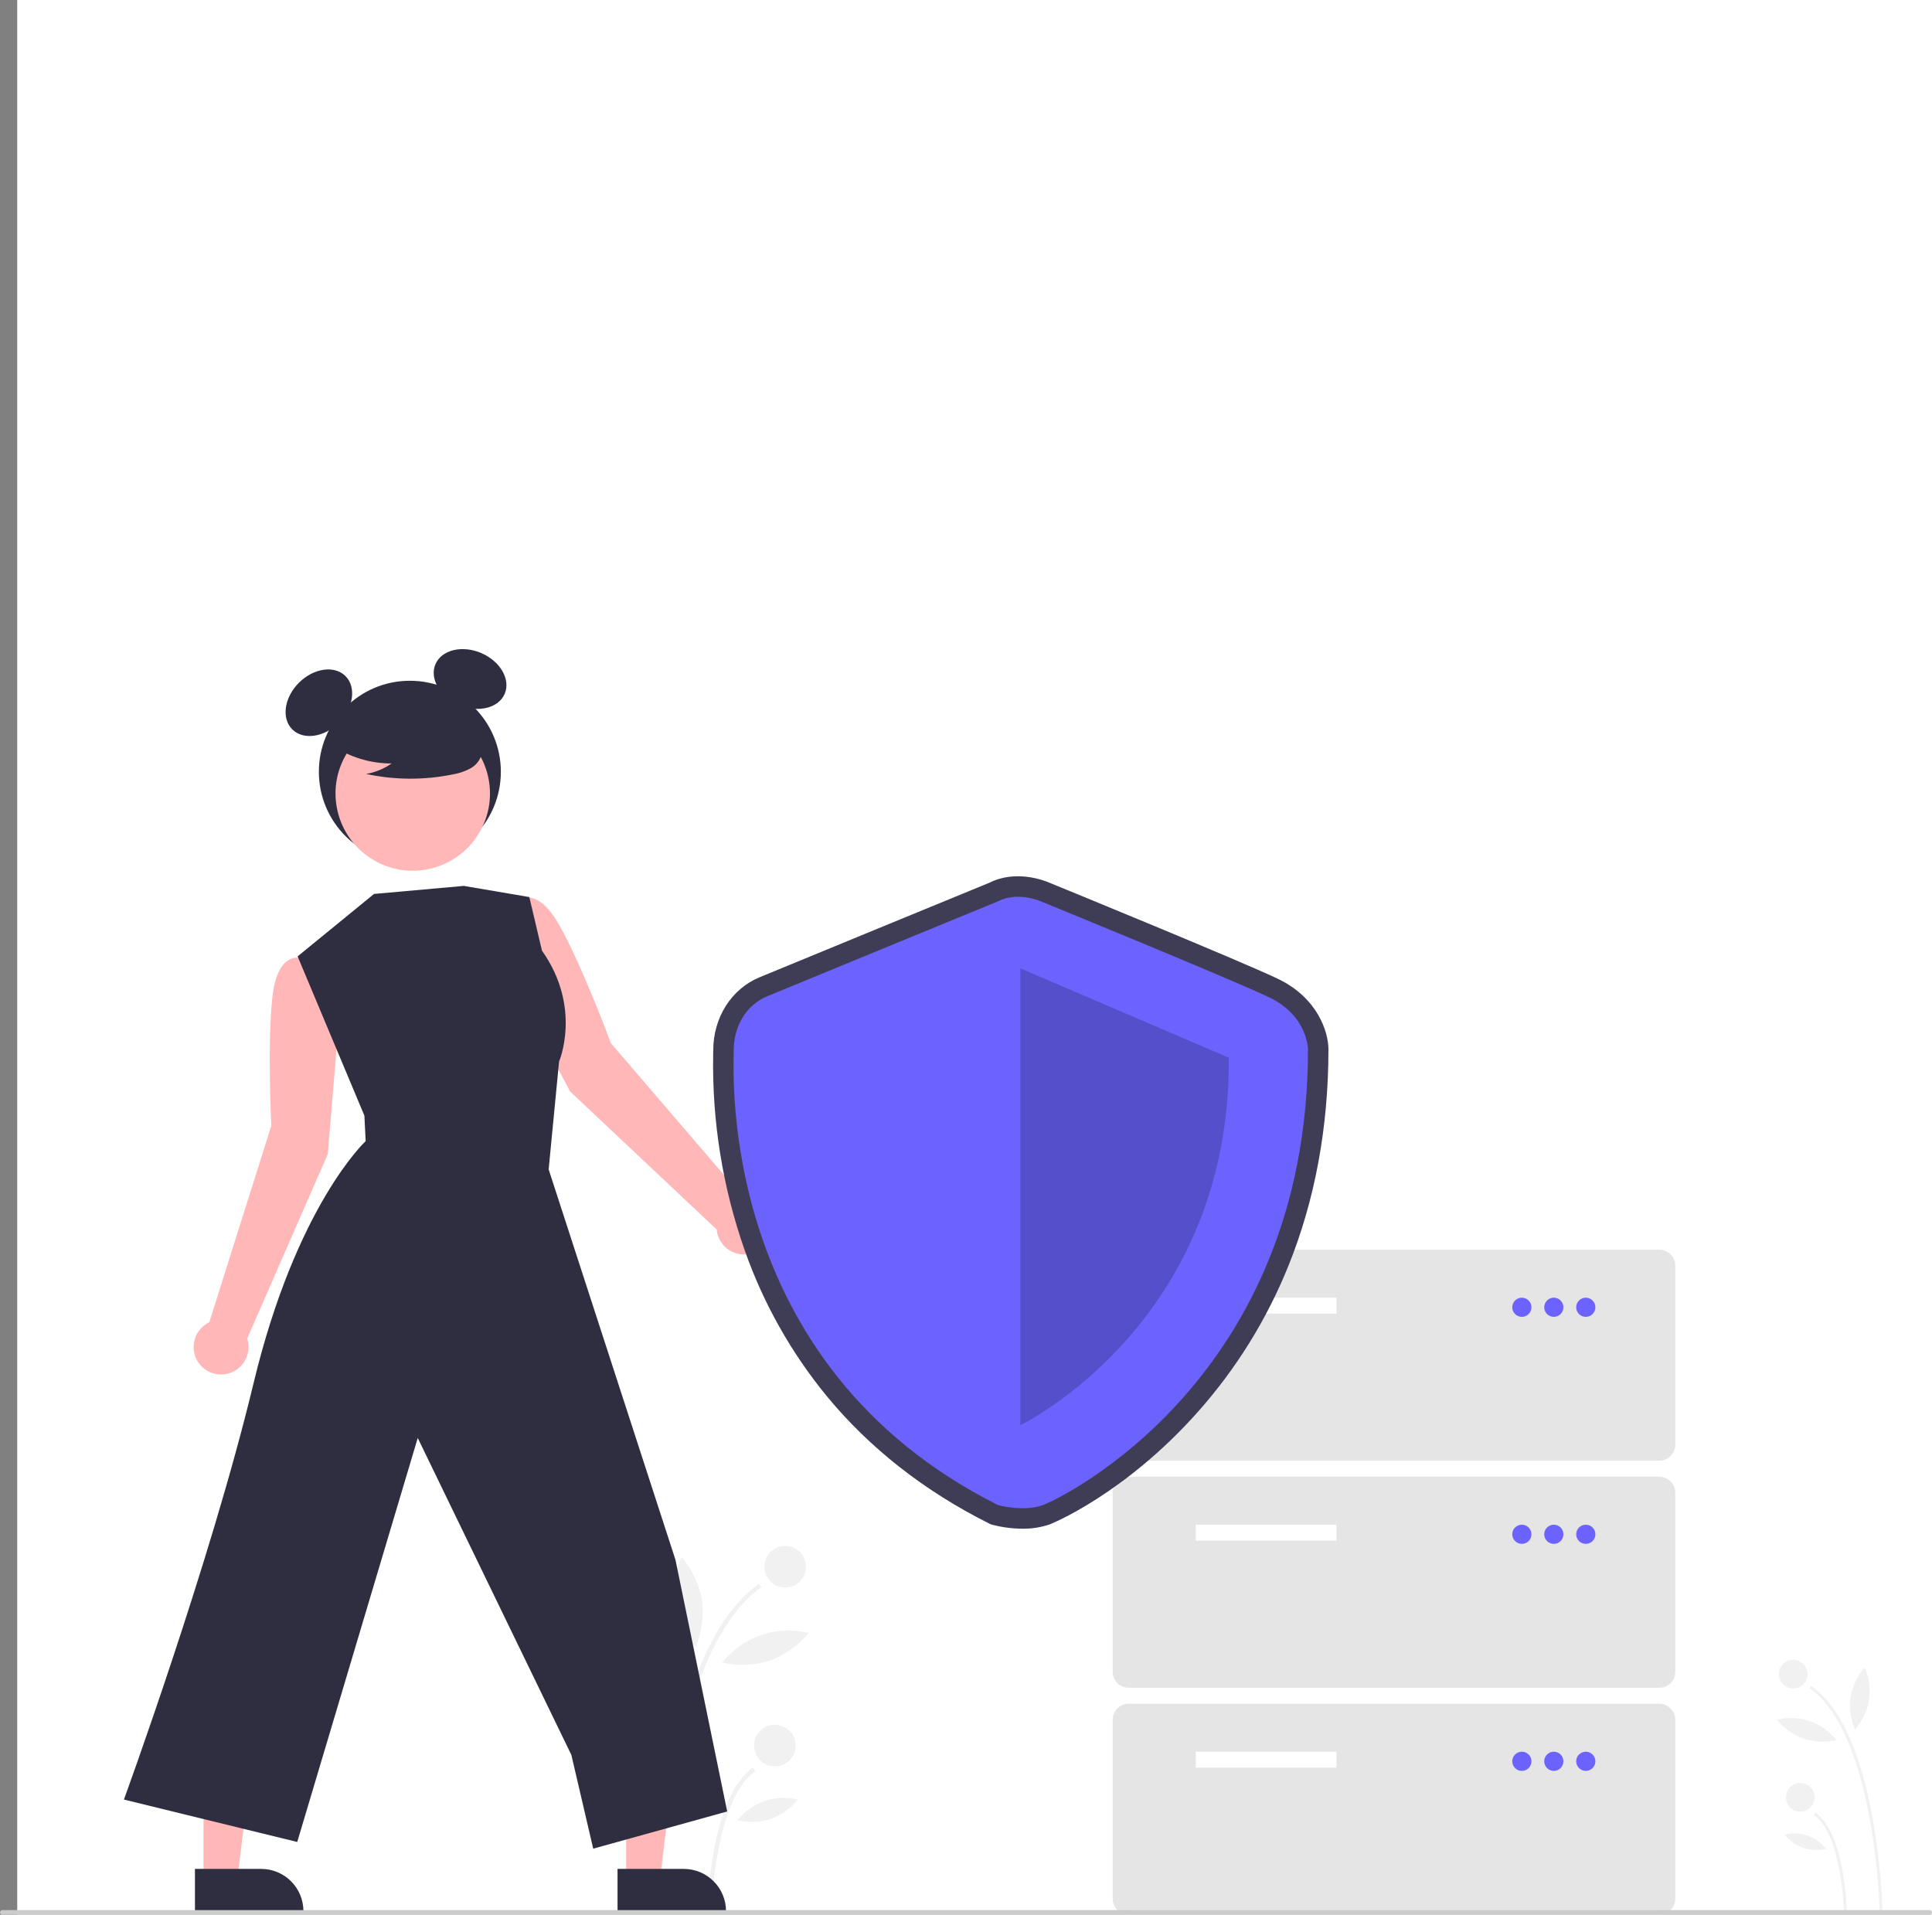
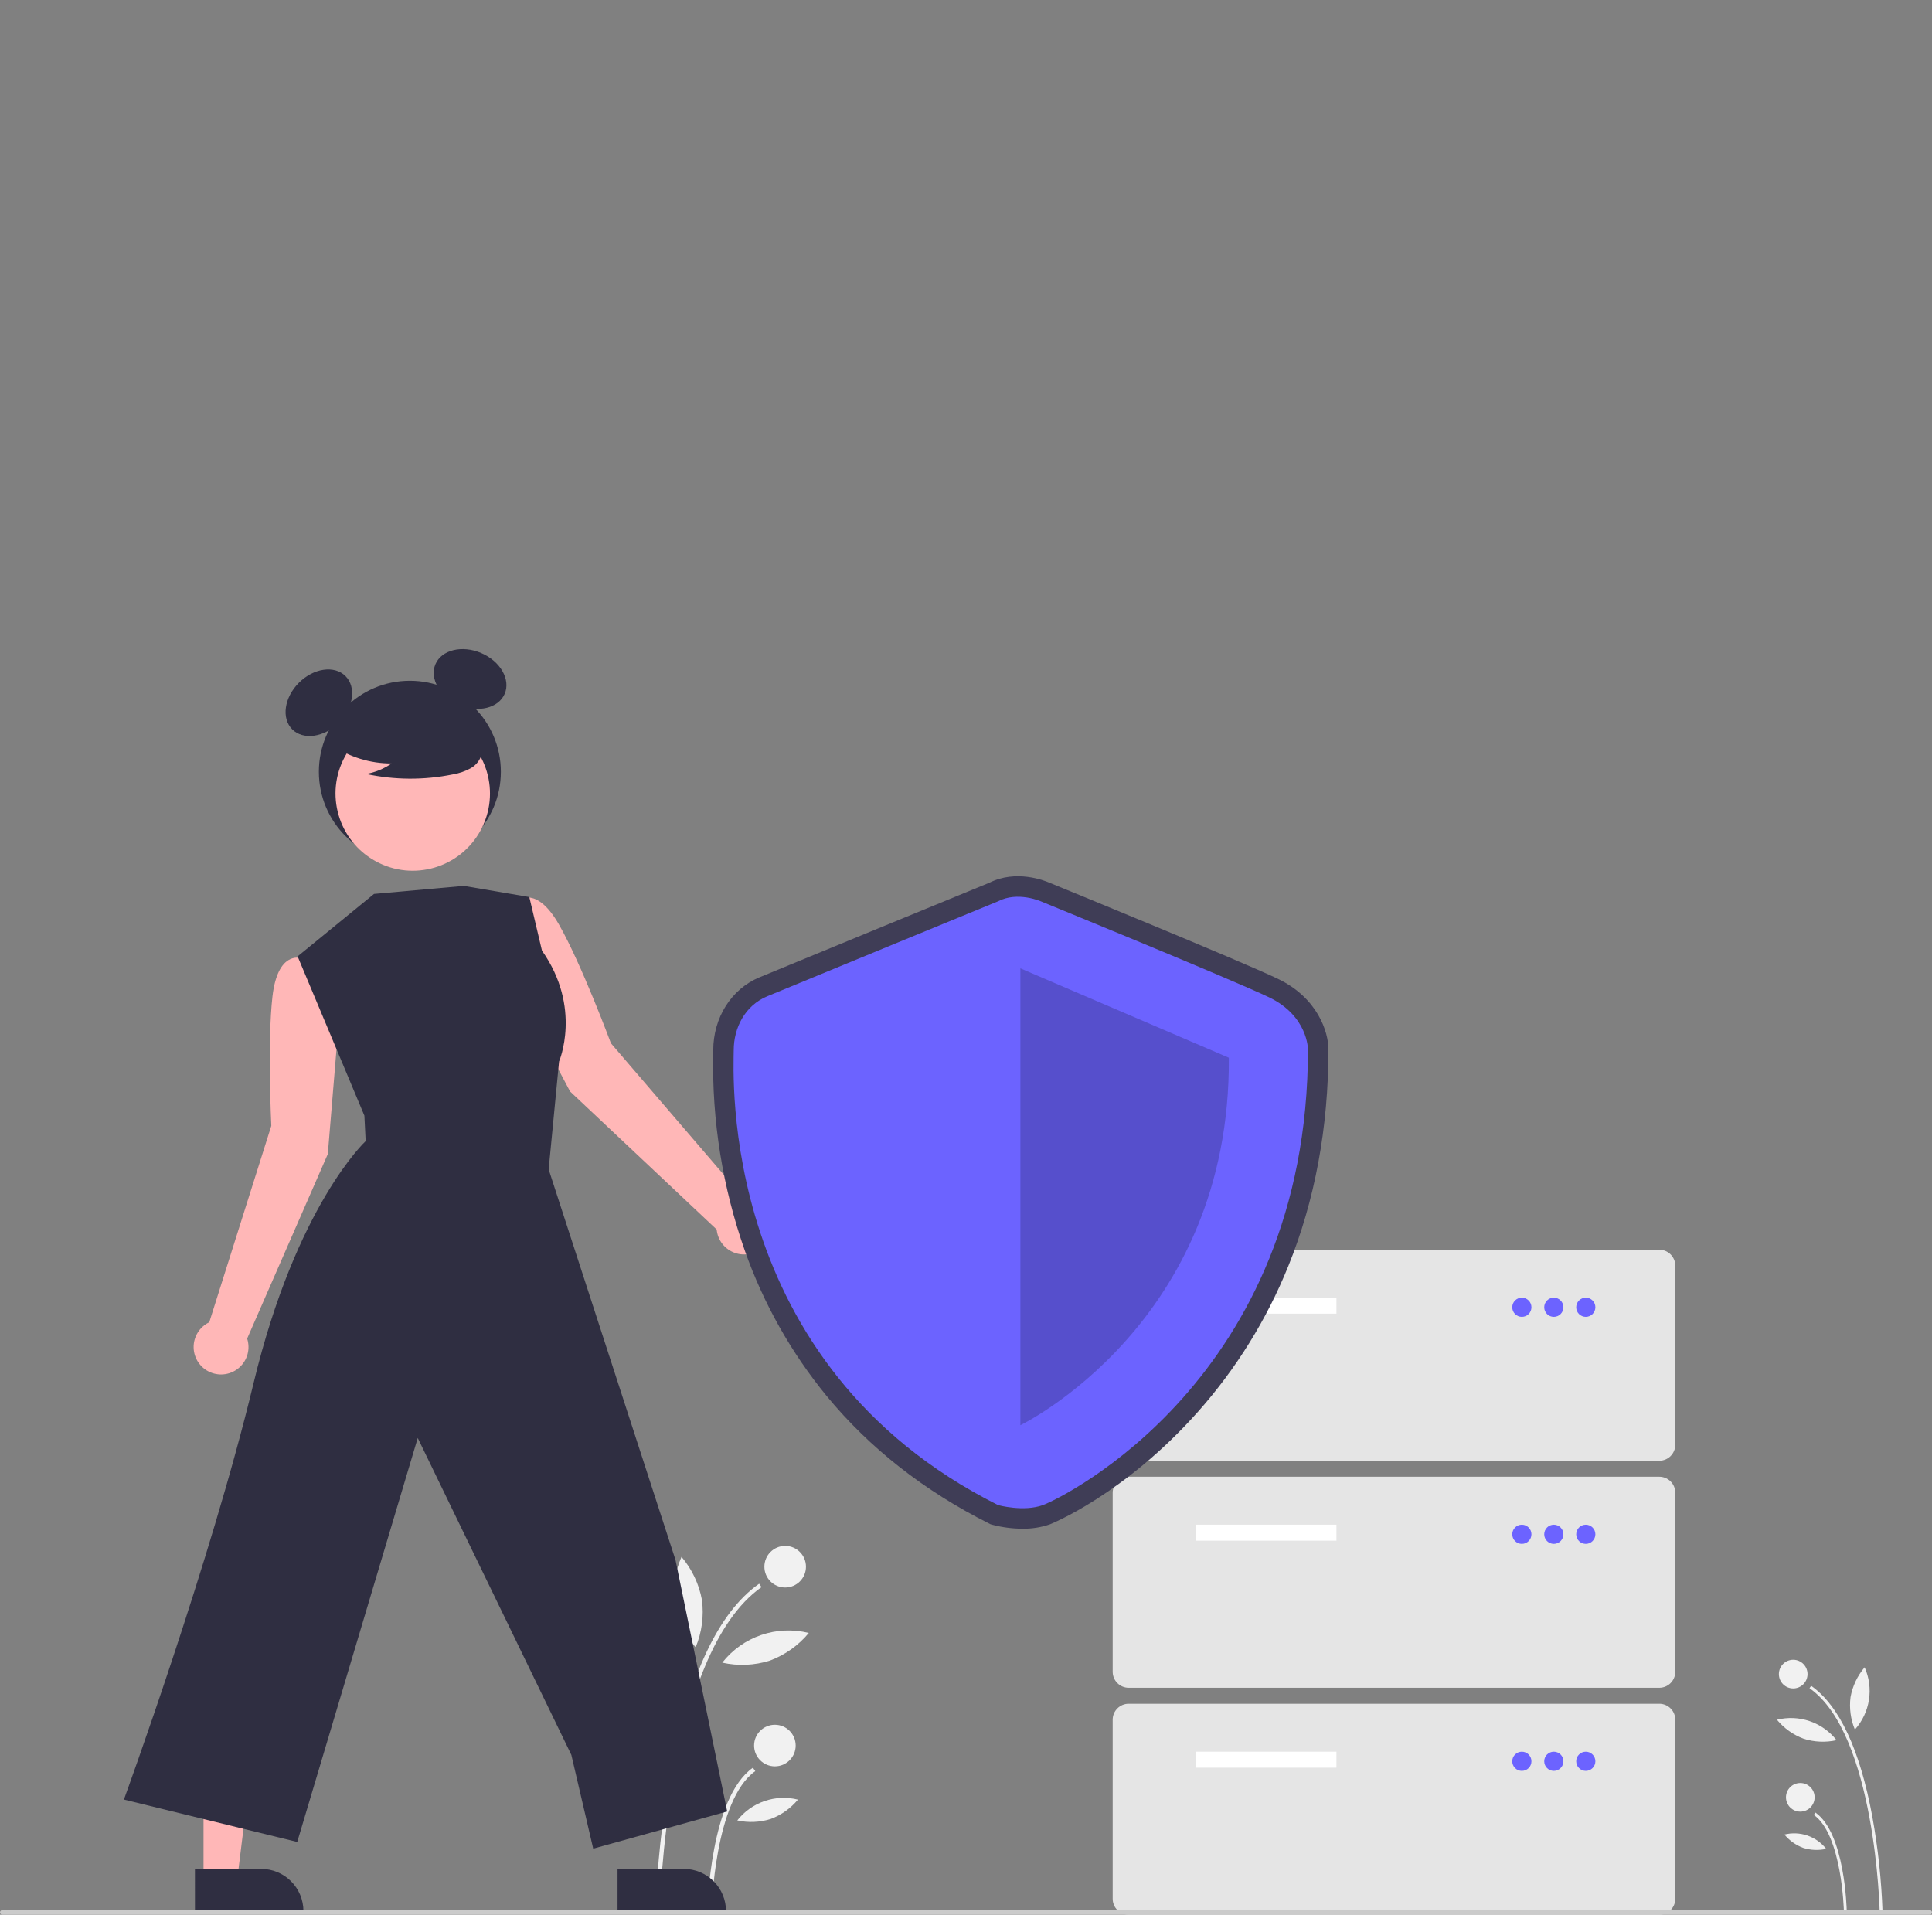
<svg xmlns="http://www.w3.org/2000/svg" width="1009" height="1000" viewBox="0 0 1009 1000" fill="none">
  <rect x="0" y="0" width="1009" height="1000" fill="#808080" stroke="none" />
-   <rect width="1000" height="1000" transform="translate(9)" fill="white" />
  <g clip-path="url(#clip0_636_6)">
    <path d="M981.683 998.54L983.179 998.51C982.601 981.87 980.826 965.293 977.868 948.907C971.398 913.825 960.638 890.786 945.889 880.428L945.03 881.653C979.484 905.848 981.666 997.615 981.683 998.54Z" fill="#F1F1F1" />
    <path d="M962.979 998.181L964.475 998.152C964.443 996.494 963.508 957.433 948.134 946.637L947.274 947.862C962.028 958.222 962.972 997.783 962.979 998.181Z" fill="#F1F1F1" />
    <path d="M936.518 881.788C940.65 881.788 943.999 878.438 943.999 874.305C943.999 870.173 940.65 866.822 936.518 866.822C932.386 866.822 929.036 870.173 929.036 874.305C929.036 878.438 932.386 881.788 936.518 881.788Z" fill="#F1F1F1" />
    <path d="M940.223 946.144C944.355 946.144 947.704 942.794 947.704 938.661C947.704 934.528 944.355 931.178 940.223 931.178C936.091 931.178 932.741 934.528 932.741 938.661C932.741 942.794 936.091 946.144 940.223 946.144Z" fill="#F1F1F1" />
    <path d="M966.466 886.274C965.717 892.046 966.496 897.914 968.725 903.291C972.619 898.937 975.172 893.55 976.075 887.779C976.979 882.007 976.194 876.098 973.817 870.762C970.051 875.2 967.516 880.549 966.466 886.274Z" fill="#F1F1F1" />
    <path d="M942.012 908.091C947.564 909.835 953.477 910.09 959.158 908.831C955.551 904.237 950.692 900.784 945.167 898.889C939.643 896.993 933.688 896.736 928.021 898.148C931.733 902.63 936.558 906.059 942.012 908.091Z" fill="#F1F1F1" />
    <path d="M941.735 965.083C945.627 966.305 949.771 966.484 953.754 965.602C951.225 962.382 947.819 959.962 943.947 958.633C940.075 957.304 935.901 957.124 931.929 958.114C934.531 961.256 937.913 963.659 941.735 965.083Z" fill="#F1F1F1" />
    <path d="M344.509 998.541L342.337 998.498C343.177 974.345 345.753 950.284 350.046 926.501C359.438 875.581 375.054 842.14 396.462 827.105L397.709 828.883C347.701 864.003 344.534 997.199 344.509 998.541Z" fill="#F1F1F1" />
    <path d="M371.656 998.02L369.484 997.977C369.531 995.572 370.888 938.876 393.204 923.205L394.451 924.983C373.036 940.021 371.667 997.442 371.656 998.02Z" fill="#F1F1F1" />
    <path d="M410.064 829.08C416.062 829.08 420.923 824.218 420.923 818.219C420.923 812.22 416.062 807.357 410.064 807.357C404.067 807.357 399.205 812.22 399.205 818.219C399.205 824.218 404.067 829.08 410.064 829.08Z" fill="#F1F1F1" />
    <path d="M404.687 922.489C410.685 922.489 415.546 917.626 415.546 911.627C415.546 905.629 410.685 900.766 404.687 900.766C398.69 900.766 393.828 905.629 393.828 911.627C393.828 917.626 398.69 922.489 404.687 922.489Z" fill="#F1F1F1" />
    <path d="M366.595 835.59C367.684 843.968 366.553 852.485 363.317 860.29C357.664 853.97 353.959 846.151 352.648 837.774C351.337 829.397 352.475 820.819 355.926 813.074C361.392 819.516 365.071 827.28 366.595 835.59Z" fill="#F1F1F1" />
    <path d="M402.09 867.256C394.031 869.788 385.449 870.158 377.202 868.331C382.439 861.663 389.491 856.651 397.51 853.9C405.529 851.149 414.172 850.776 422.398 852.825C417.008 859.331 410.006 864.307 402.09 867.256Z" fill="#F1F1F1" />
    <path d="M402.491 949.978C396.843 951.752 390.827 952.012 385.047 950.731C388.717 946.057 393.66 942.545 399.281 940.616C404.901 938.688 410.959 938.426 416.725 939.863C412.948 944.423 408.039 947.911 402.491 949.978Z" fill="#F1F1F1" />
    <path d="M176.732 535.998L171.507 504.026L156.754 500.337C156.754 500.337 145.045 496.729 142.308 520.319C139.571 543.91 141.693 587.954 141.693 587.954L109.302 690.55C106.814 691.733 104.72 693.607 103.271 695.949C101.821 698.29 101.076 701 101.126 703.754C101.177 706.508 102.019 709.189 103.553 711.477C105.087 713.764 107.248 715.561 109.777 716.652C112.305 717.742 115.095 718.081 117.811 717.628C120.527 717.174 123.055 715.947 125.092 714.094C127.129 712.24 128.589 709.839 129.297 707.177C130.005 704.515 129.93 701.705 129.083 699.085L171.2 602.711L176.732 535.998Z" fill="#FFB7B7" />
    <path d="M266.448 510.836L258.702 479.379L270.822 470.192C270.822 470.192 280.175 462.276 291.953 482.897C303.73 503.518 319.069 544.859 319.069 544.859L389.133 626.495C391.885 626.606 394.546 627.507 396.799 629.091C399.052 630.676 400.8 632.876 401.835 635.428C402.87 637.981 403.148 640.777 402.635 643.483C402.122 646.19 400.84 648.691 398.942 650.687C397.045 652.683 394.613 654.09 391.937 654.74C389.261 655.389 386.454 655.254 383.853 654.349C381.252 653.444 378.967 651.809 377.271 649.639C375.575 647.469 374.54 644.856 374.29 642.113L297.724 570.019L266.448 510.836Z" fill="#FFB7B7" />
-     <path d="M326.996 981.787L344.565 981.786L352.924 914.002L326.992 914.003L326.996 981.787Z" fill="#FFB7B7" />
    <path d="M322.514 976.048L357.115 976.047H357.116C362.965 976.047 368.573 978.371 372.708 982.507C376.843 986.643 379.167 992.253 379.167 998.102V998.819L322.515 998.821L322.514 976.048Z" fill="#2F2E41" />
    <path d="M106.295 981.787L123.864 981.786L132.223 914.002L106.291 914.003L106.295 981.787Z" fill="#FFB7B7" />
    <path d="M101.812 976.048L136.414 976.047H136.415C142.263 976.047 147.872 978.371 152.007 982.507C156.142 986.643 158.466 992.253 158.466 998.102V998.819L101.814 998.821L101.812 976.048Z" fill="#2F2E41" />
    <path d="M214.053 450.592C240.297 450.592 261.573 429.312 261.573 403.062C261.573 376.811 240.297 355.531 214.053 355.531C187.808 355.531 166.532 376.811 166.532 403.062C166.532 429.312 187.808 450.592 214.053 450.592Z" fill="#2F2E41" />
    <path d="M176.96 377.434C184.639 369.753 186.195 358.857 180.436 353.096C174.677 347.336 163.783 348.892 156.104 356.573C148.424 364.254 146.868 375.15 152.627 380.911C158.387 386.671 169.281 385.115 176.96 377.434Z" fill="#2F2E41" />
    <path d="M263.581 362.34C266.781 354.848 261.279 345.316 251.292 341.049C241.305 336.782 230.615 339.396 227.415 346.888C224.216 354.38 229.718 363.912 239.705 368.179C249.692 372.446 260.382 369.832 263.581 362.34Z" fill="#2F2E41" />
    <path d="M250.947 433.757C261.631 414.209 254.449 389.699 234.904 379.013C215.36 368.327 190.856 375.511 180.172 395.06C169.488 414.608 176.671 439.118 196.215 449.804C215.759 460.49 240.264 453.306 250.947 433.757Z" fill="#FFB7B7" />
    <path d="M173.182 389.035C182.398 395.388 193.336 398.769 204.529 398.725C200.537 401.494 195.991 403.364 191.206 404.207C206.088 407.4 221.469 407.486 236.385 404.461C239.701 403.929 242.9 402.83 245.843 401.212C247.309 400.393 248.587 399.274 249.593 397.929C250.599 396.583 251.31 395.041 251.681 393.403C252.672 387.739 248.26 382.593 243.674 379.125C236.654 373.897 228.559 370.294 219.976 368.579C211.392 366.863 202.535 367.077 194.045 369.206C188.501 370.639 182.947 373.061 179.346 377.514C175.745 381.967 174.678 388.833 178.109 393.418L173.182 389.035Z" fill="#2F2E41" />
    <path d="M195.347 466.864L155.429 499.471L190.307 582.65L190.973 595.959C190.973 595.959 154.766 629.349 132.364 722.622C109.961 815.896 64.715 939.834 64.715 939.834L155.233 961.982L218.168 750.988L298.395 916.519L309.808 965.479L379.779 946.051L352.774 814.661L286.541 610.714L291.98 554.371C291.98 554.371 304.1 526.248 283.045 496.474L276.441 468.497L242.254 462.668L195.347 466.864Z" fill="#2F2E41" />
    <path d="M866.585 762.882H589.45C587.237 762.879 585.115 761.999 583.55 760.433C581.985 758.868 581.105 756.746 581.103 754.532V661.021C581.105 658.808 581.985 656.685 583.55 655.12C585.115 653.555 587.237 652.674 589.45 652.672H866.585C868.798 652.674 870.92 653.555 872.485 655.12C874.049 656.685 874.93 658.808 874.932 661.021V754.532C874.93 756.746 874.049 758.868 872.485 760.433C870.92 761.999 868.798 762.879 866.585 762.882Z" fill="#E5E5E5" />
    <path d="M697.967 677.721H624.51V686.07H697.967V677.721Z" fill="white" />
    <path d="M794.797 687.74C797.564 687.74 799.806 685.497 799.806 682.73C799.806 679.964 797.564 677.721 794.797 677.721C792.031 677.721 789.789 679.964 789.789 682.73C789.789 685.497 792.031 687.74 794.797 687.74Z" fill="#6C63FF" />
    <path d="M811.492 687.74C814.258 687.74 816.5 685.497 816.5 682.73C816.5 679.964 814.258 677.721 811.492 677.721C808.726 677.721 806.483 679.964 806.483 682.73C806.483 685.497 808.726 687.74 811.492 687.74Z" fill="#6C63FF" />
    <path d="M828.187 687.74C830.953 687.74 833.196 685.497 833.196 682.73C833.196 679.964 830.953 677.721 828.187 677.721C825.421 677.721 823.179 679.964 823.179 682.73C823.179 685.497 825.421 687.74 828.187 687.74Z" fill="#6C63FF" />
    <path d="M866.585 881.44H589.45C587.237 881.438 585.115 880.557 583.55 878.992C581.985 877.427 581.105 875.305 581.103 873.091V779.58C581.105 777.366 581.985 775.244 583.55 773.679C585.115 772.113 587.237 771.233 589.45 771.23H866.585C868.798 771.233 870.92 772.113 872.485 773.679C874.049 775.244 874.93 777.366 874.932 779.58V873.091C874.93 875.305 874.049 877.427 872.485 878.992C870.92 880.557 868.798 881.438 866.585 881.44Z" fill="#E5E5E5" />
    <path d="M697.967 796.279H624.51V804.629H697.967V796.279Z" fill="white" />
    <path d="M794.797 806.298C797.564 806.298 799.806 804.055 799.806 801.289C799.806 798.522 797.564 796.279 794.797 796.279C792.031 796.279 789.789 798.522 789.789 801.289C789.789 804.055 792.031 806.298 794.797 806.298Z" fill="#6C63FF" />
    <path d="M811.492 806.298C814.258 806.298 816.5 804.055 816.5 801.289C816.5 798.522 814.258 796.279 811.492 796.279C808.726 796.279 806.483 798.522 806.483 801.289C806.483 804.055 808.726 806.298 811.492 806.298Z" fill="#6C63FF" />
    <path d="M828.187 806.298C830.953 806.298 833.196 804.055 833.196 801.289C833.196 798.522 830.953 796.279 828.187 796.279C825.421 796.279 823.179 798.522 823.179 801.289C823.179 804.055 825.421 806.298 828.187 806.298Z" fill="#6C63FF" />
    <path d="M866.585 1000H589.45C587.237 999.998 585.115 999.118 583.55 997.553C581.985 995.987 581.105 993.865 581.103 991.652V898.14C581.105 895.927 581.985 893.804 583.55 892.239C585.115 890.674 587.237 889.794 589.45 889.791H866.585C868.798 889.794 870.92 890.674 872.485 892.239C874.049 893.804 874.93 895.927 874.932 898.14V991.652C874.93 993.865 874.049 995.987 872.485 997.553C870.92 999.118 868.798 999.998 866.585 1000Z" fill="#E5E5E5" />
    <path d="M697.967 914.838H624.51V923.187H697.967V914.838Z" fill="white" />
    <path d="M794.797 924.857C797.564 924.857 799.806 922.614 799.806 919.847C799.806 917.081 797.564 914.838 794.797 914.838C792.031 914.838 789.789 917.081 789.789 919.847C789.789 922.614 792.031 924.857 794.797 924.857Z" fill="#6C63FF" />
    <path d="M811.492 924.857C814.258 924.857 816.5 922.614 816.5 919.847C816.5 917.081 814.258 914.838 811.492 914.838C808.726 914.838 806.483 917.081 806.483 919.847C806.483 922.614 808.726 924.857 811.492 924.857Z" fill="#6C63FF" />
    <path d="M828.187 924.857C830.953 924.857 833.196 922.614 833.196 919.847C833.196 917.081 830.953 914.838 828.187 914.838C825.421 914.838 823.179 917.081 823.179 919.847C823.179 922.614 825.421 924.857 828.187 924.857Z" fill="#6C63FF" />
    <path d="M534.024 798.371C528.746 798.354 523.49 797.674 518.381 796.347L517.374 796.069L516.44 795.601C482.667 778.664 454.175 756.293 431.755 729.109C413.195 706.474 398.725 680.775 388.996 653.167C377.361 620.112 371.764 585.235 372.471 550.199C372.485 549.464 372.497 548.896 372.497 548.505C372.497 531.474 381.949 516.53 396.576 510.434C407.771 505.769 509.416 464.01 516.76 460.993C530.591 454.061 545.347 459.847 547.708 460.858C553.004 463.024 646.969 501.465 667.275 511.136C688.202 521.104 693.785 539.01 693.785 548.019C693.785 588.805 686.723 626.922 672.795 661.313C661.547 689.15 645.604 714.849 625.662 737.29C587.185 780.599 548.698 795.952 548.327 796.087C543.727 797.67 538.888 798.443 534.024 798.371ZM524.973 775.947C528.31 776.696 535.992 777.818 540.999 775.991C547.36 773.671 579.573 756.963 609.675 723.081C651.265 676.267 672.368 617.418 672.399 548.169C672.324 546.766 671.328 536.76 658.08 530.45C638.168 520.966 540.499 481.021 539.515 480.619L539.245 480.504C537.199 479.646 530.685 477.839 526.194 480.193L525.295 480.612C524.207 481.059 416.309 525.384 404.802 530.18C396.752 533.535 393.884 541.846 393.884 548.505C393.884 548.992 393.871 549.7 393.853 550.614C392.934 597.997 403.896 714.592 524.973 775.947Z" fill="#3F3D56" />
    <path d="M521.233 470.717C521.233 470.717 412.355 515.444 400.689 520.306C389.024 525.168 383.191 536.836 383.191 548.504C383.191 560.172 374.442 712.424 521.233 786.038C521.233 786.038 534.556 789.725 544.664 786.038C554.772 782.351 683.093 720.121 683.093 548.017C683.093 548.017 683.093 530.515 662.678 520.792C642.263 511.069 543.562 470.717 543.562 470.717C543.562 470.717 531.441 465.369 521.233 470.717Z" fill="#6C63FF" />
    <path opacity="0.2" d="M532.898 505.721V744.326C532.898 744.326 642.749 691.437 641.777 552.393L532.898 505.721Z" fill="black" />
    <path d="M1007.78 1000H1.222C0.898 1000 0.587 999.872 0.358 999.642C0.129 999.413 0 999.102 0 998.778C0 998.454 0.129 998.144 0.358 997.915C0.587 997.685 0.898 997.557 1.222 997.557H1007.78C1008.1 997.557 1008.41 997.685 1008.64 997.915C1008.87 998.144 1009 998.454 1009 998.778C1009 999.102 1008.87 999.413 1008.64 999.642C1008.41 999.872 1008.1 1000 1007.78 1000Z" fill="#CBCBCB" />
  </g>
  <defs>
    <clipPath id="clip0_636_6">
      <rect width="1009" height="661" fill="white" transform="translate(0 339)" />
    </clipPath>
  </defs>
</svg>